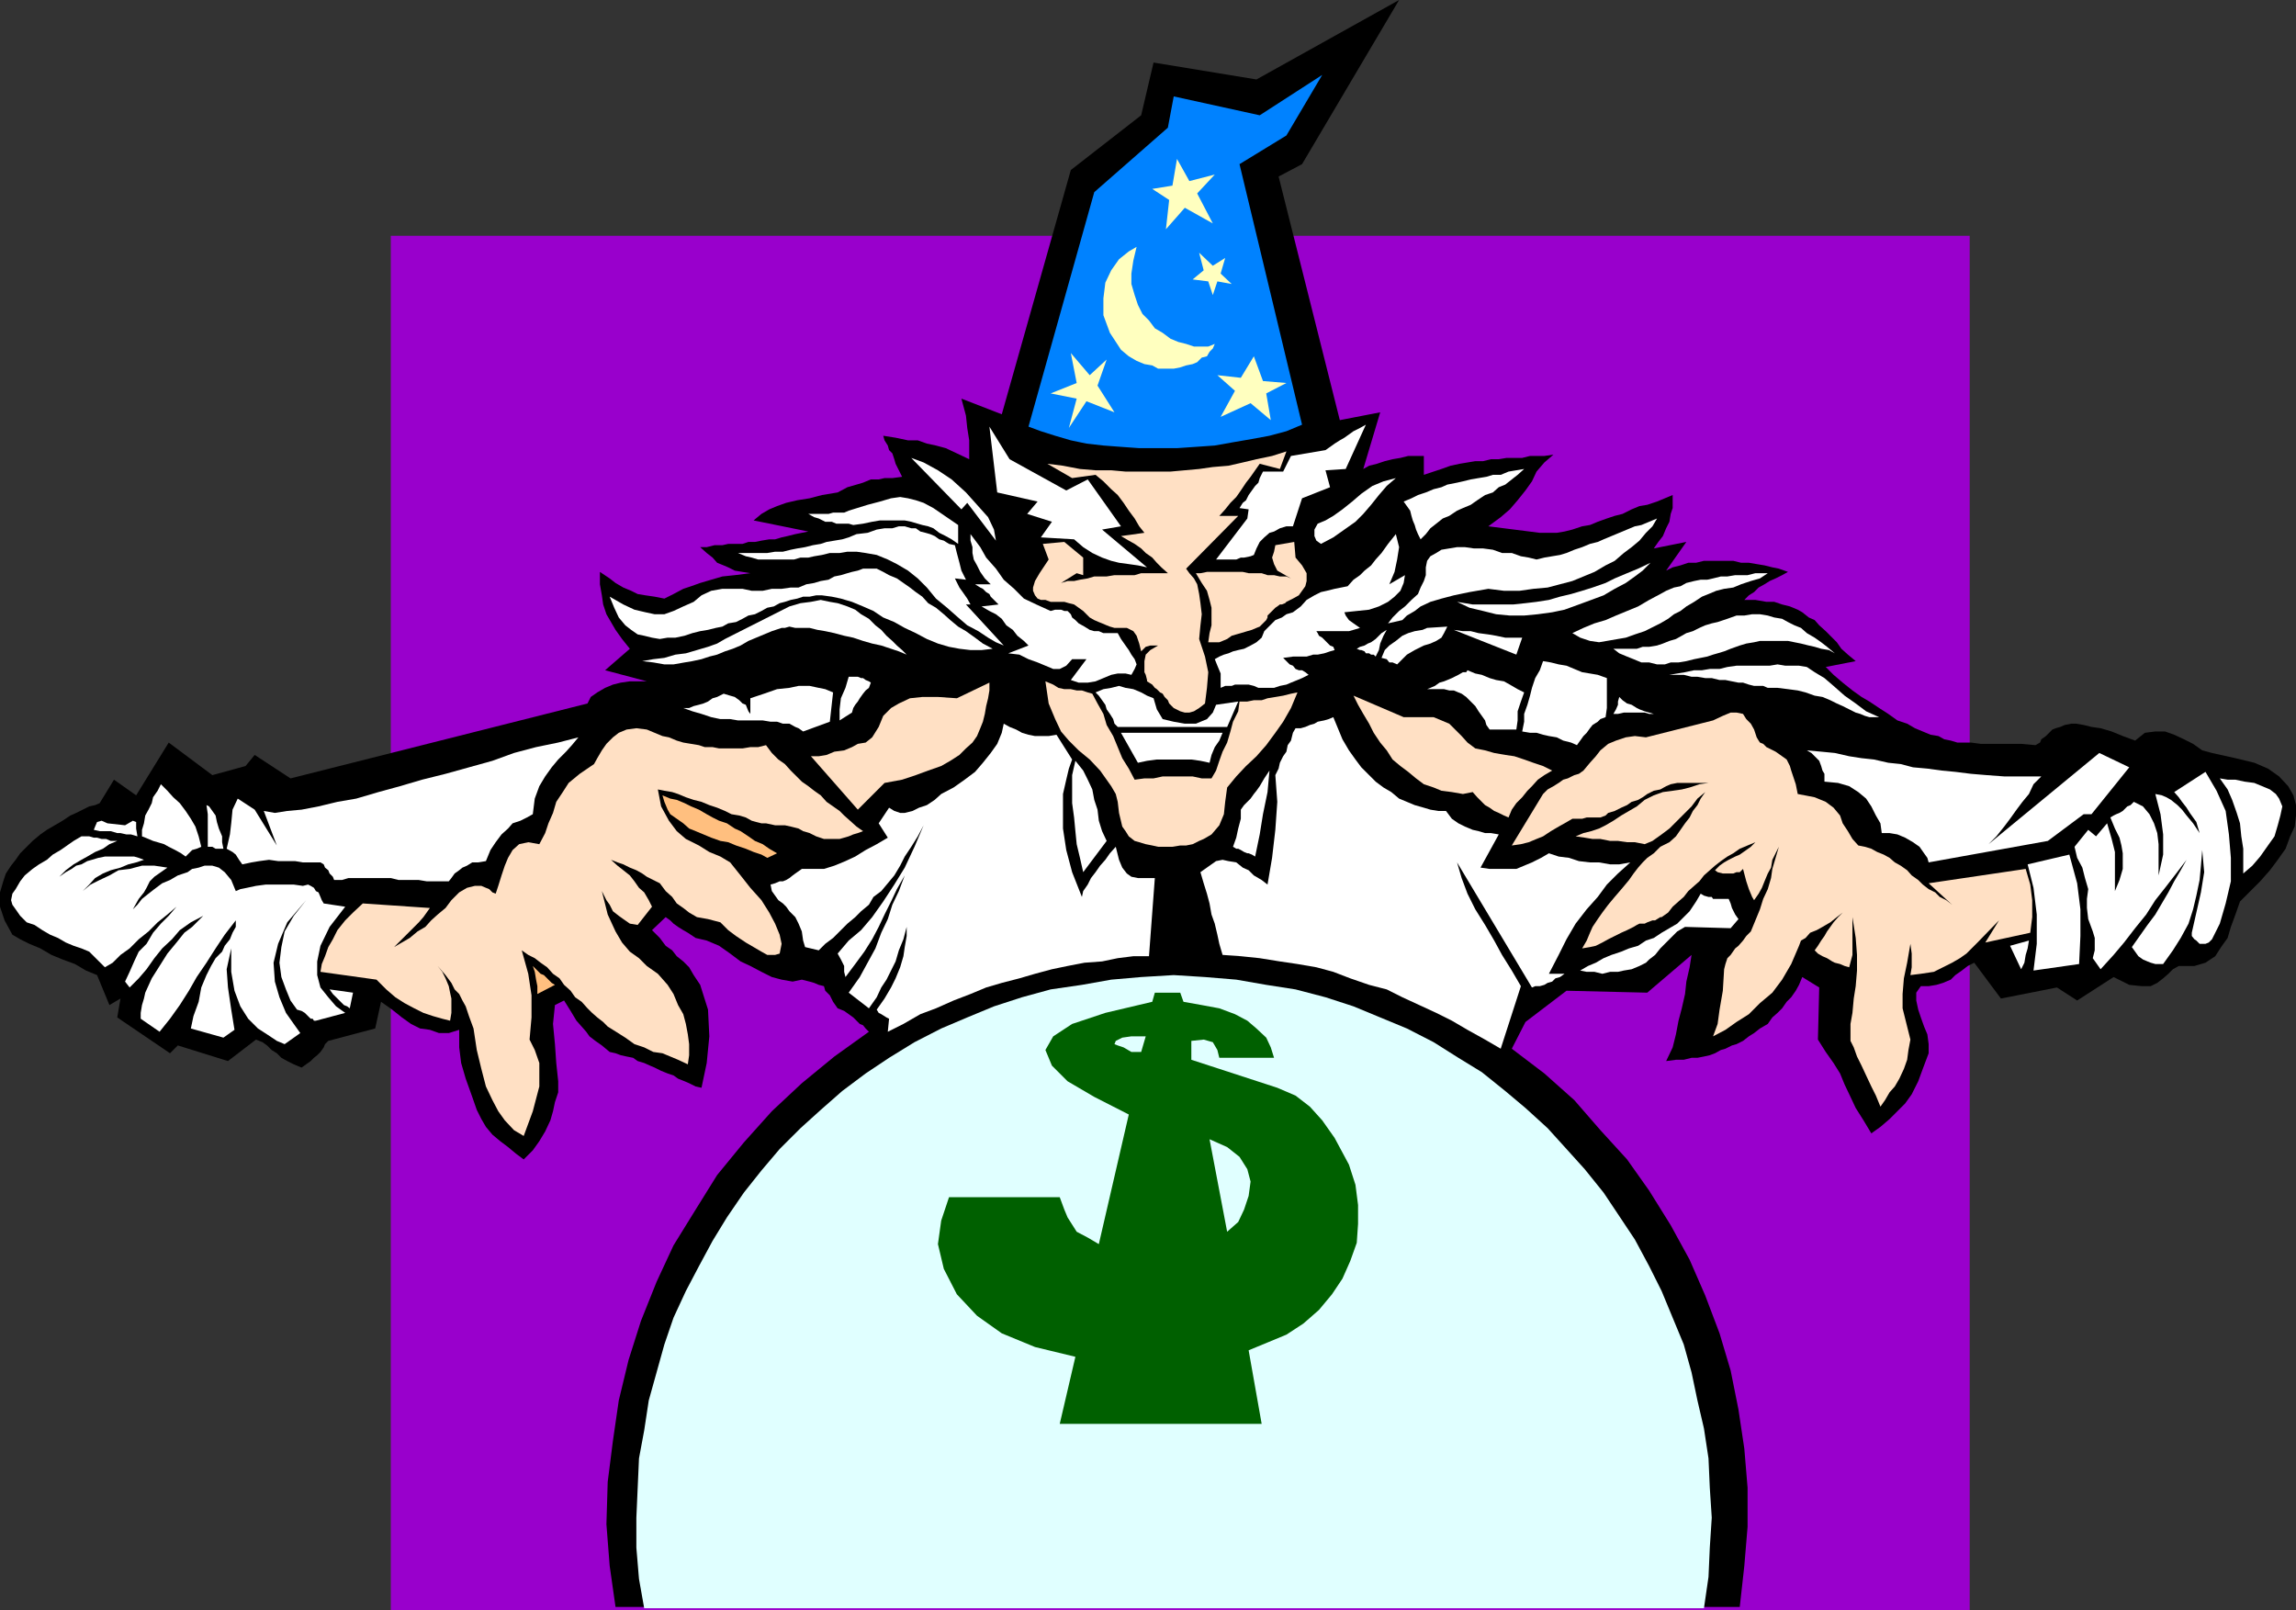
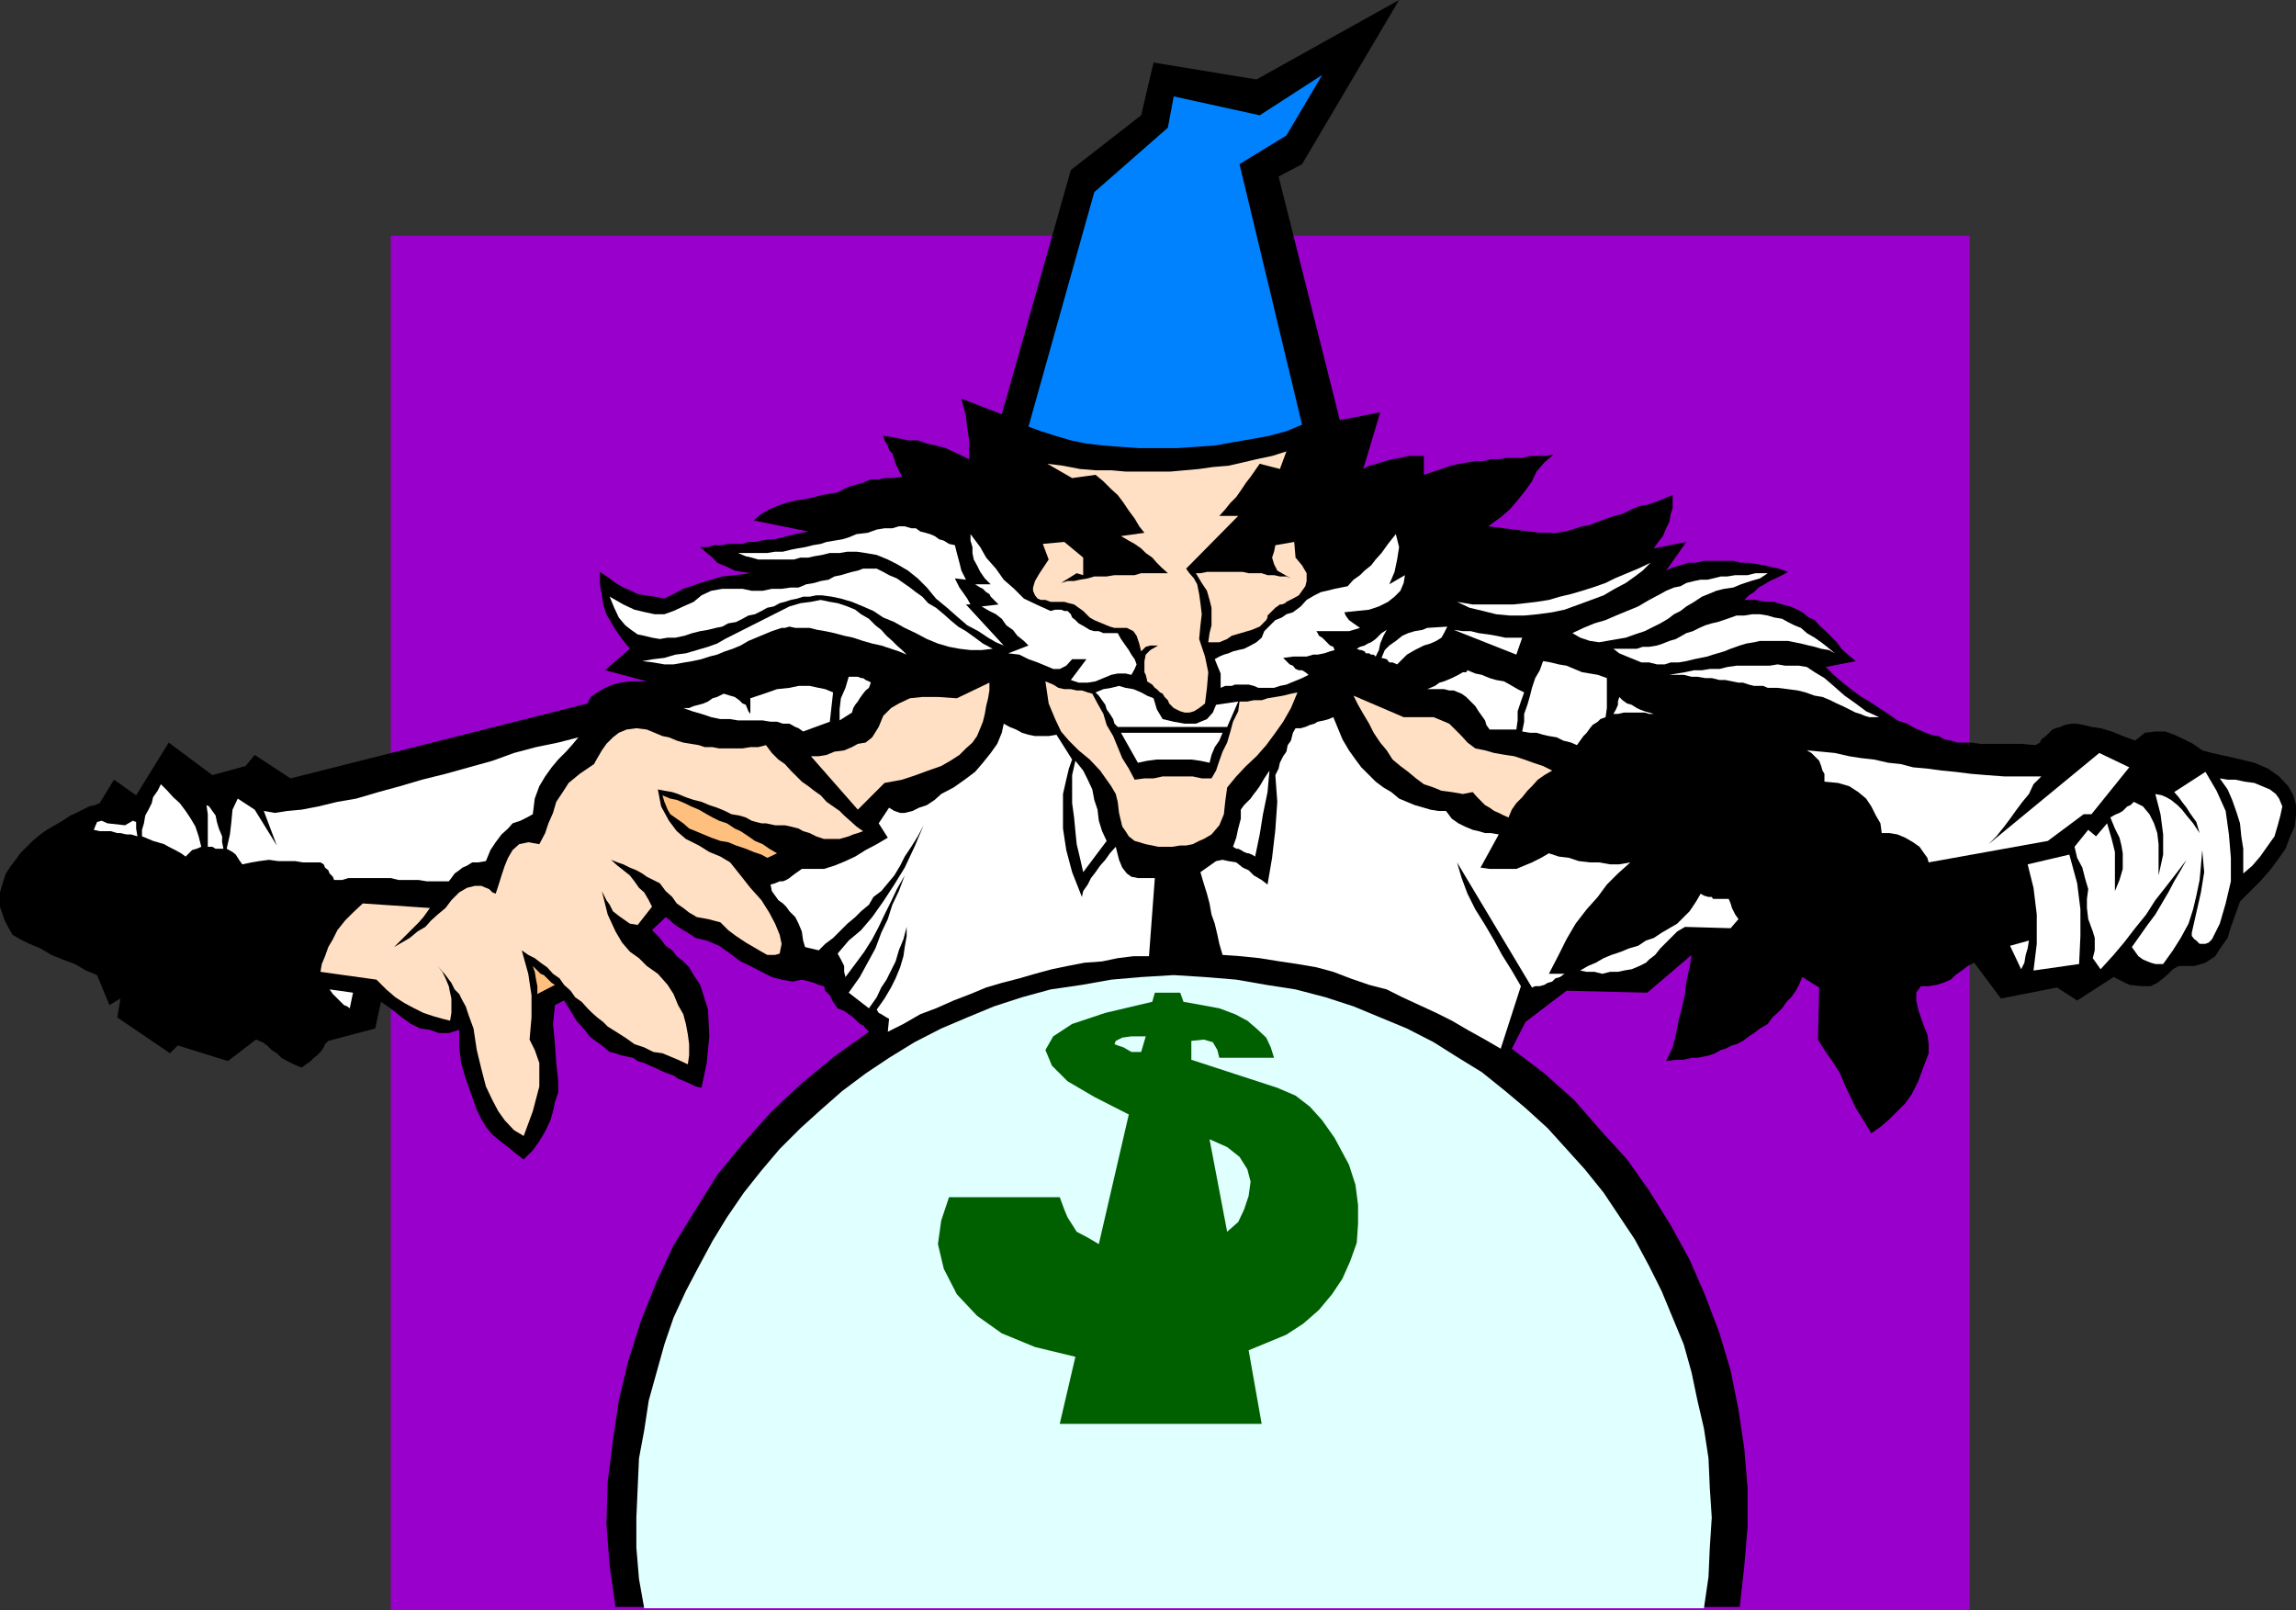
<svg xmlns="http://www.w3.org/2000/svg" width="352.5" height="247.199">
  <rect width="100%" height="100%" fill="#333333" stroke="none" />
  <path fill="#90c" d="M60 36.2h242.402v211H60v-211" />
  <path d="M267.102 246.7H94.5l-.898-6.302-.5-6.398.199-6.5.8-6.3L95 215l1.5-6.2 1.902-6 2.399-6 2.601-5.6 3.399-5.5 3.3-5.302 4.098-5 4.301-4.796 4.602-4.301 5-4.102 5.3-3.8-.5-.5-.402-.5-.5-.2-1-1-1.398-1-1-.398-.7-1-.5-1-.703-.7-.199-.703-.8-.199-.7-.3-.7-.2-1.198-.3-1.403.3-1.699-.3-1.5-.399-1.598-.8-1.703-.9-1.5-.698-1.597-1.204-1.7-1.199-1.902-.8-1.7-.399-1.198-.8-.7-.4-.8-.5-.7-.5-.5-.5-.703-.5-2.097 2 1.199 1.2.898 1.2 1 .698.703.903 1 .8.899.899.699 1.2 1 1.5 1.2 3.8.202 4.102-.402 4.097-.8 3.801-.9-.2-1-.5-.698-.3-1-.398-.7-.5-.902-.301-1-.403-1-.5-.7-.296-.898-.403-1-.3-.703-.5-1-.2-.898-.199-.801-.3-.898-.2-1.2-1-1-.7-.902-.698-.5-.704-.7-.796-.8-.903-.898-1.5-1-1.597-1.403.699-.297 2.898.297 3.102.203 2.898L85.7 166v1.7l-.5 1.5-.297 1.402L84.5 172l-.8 1.7-.9 1.5-1 1.402L80.403 178l-1.203-.898-1.199-1-1.2-.903-1.198-1-1-1.199-.7-1.2-.703-1.402-.699-2-1-2.796-.7-2.403-.3-2.398v-2.7l-1.598.5h-1.5l-1.402-.5-1.5-.203-1.398-.699-1.403-1L60.2 155l-1.699-1.2-.898 4.098-7.2 1.903-.5.5-.203.5-.5.699-.5.5-.5.398-.5.5-1.398 1-1.2-.5-1-.5-.902-.5-.699-.699-.8-.5-.7-.699-.7-.5-1-.398-4.3 3.296-7.7-2.398-1.198 1.2L18 156.2l.5-2.9-1.7 1-1.898-4.6-1.703-.7-1.699-1-1.898-.7-1.7-.698-1.703-1-1.699-.704-1.398-.699-1.2-.699L.7 141.3l-.7-2.1V137l.5-1.7.402-1.198.797-1.204.703-.898.7-1L5 129.102l1.2-1 1-.704 1.202-.699 1.2-.699 1.199-.8.898-.4 2-1 .903-.198.699-.301 2.199-3.602 3.402 2.403 5-8.102 6.7 5 5.097-1.398 1.403-1.704 5.5 3.602L90.199 108l.5-1 1-.7 1.203-.698 1.2-.5 1.199-.301 1.398-.2h2.602l-6.399-1.703 3.797-3.296-1.199-1.5-1-1.403-1.398-2.398-.5-1.5-.2-1.403-.3-1.699v-1.898l1.5 1 .898.699 1.2.7 1.202.5 1 .5 1.2.198 1.398.204 1.5.296 1.402-.699 1.5-.8 1.2-.399 1.398-.5 1.7-.5 1.702-.5 1.899-.2 2.398-.3-2.398-.398-1-.5-.7-.301-1-.403-.699-.796-.902-.704-1-.898h1l1.2-.3h1.202l.899-.2H114l.902-.3h1l1-.2 1.2-.2H119l1-.3.902-.2 1.2-.3 2-.398-8.403-1.704 1.203-1 1.2-.699 1.199-.5 1.398-.5 1.703-.398 1.899-.301 1.898-.5 2.403-.398 1.5-.801 1.398-.403 1-.296 1.2-.5h1.202l.899-.204H137l1.5-.199-1-2-.2-.699-.3-.898-.5-.5-.2-.704-.5-.796-.198-.704 1.898.301 1.902.403h1.5l1.399.5 1.398.296 1.5.403 1.703.8 1.899.899v-2.898l-.301-1.903-.2-1.898-.698-2.602 6.199 2.403 10.601-37.5 10.797-8.403 1.903-8.097 15.8 2.597L214.801 0l-14.899 25.2-3.601 1.902 9.398 37.398 6.203-1.2-2.601 8.7.898-.5 1.203-.3 1.2-.4 1.199-.3 1.199-.2 1.2-.3h2.402v2.898l1.5-.5L221.3 72l1.398-.5 1.403-.3 2.398-.4h1.2l1.202-.3h1.2l1.199-.2h2.398l1.203-.3h2.2l1.398-.2-1.398 1.2-1.2 1.398-.703 1.5-1 1.403L233 76.8l-1.2 1.398-1.398 1.2L228.5 80.8l7.902 1H239l1.2-.2 1.202-.3 1.5-.5 1.2-.2 1.199-.5 1.398-.5 1.203-.402 1.2-.3 1.398-.7 1.2-.5 1.202-.199 1.5-.5 2.399-1v2l-.301.898-.2 1.204-.5 1-.5 1.199-.698.898-.7 1 5-1-3.101 4.403 1-.5L258 86.8l1.2-.403h1.202l1.2-.296h4.5l1.199.296h1.199l1.2.204 1.202.199 1.2.3 1 .2 1.398.5-.898.5-1 .5-.903.398-.797.5-.902.5-.7.7-.8.5-.7.703h1.7l1.7.296h1.202l1.2.403 1.199.3 1.199.5.7.399 1 .8.902.4.699.8 1 .898.699.704 1 1 .7 1 1 .898 1.202 1-4.601.898 1.199 1.204 1.402 1.199 1.5 1.199 1.399 1 1.199.7 1.5 1 1.402.902 1.399 1 1.5.5 1.199.699 1.2.5 1.202.5 1.2.199.898.5 1 .2 1 .3h2.102l1.5.2h6.199l2.199.198.7-.398.202-.5.7-.5 1-1 .5-.2.699-.198.699-.301 1-.2h.7l1.202.2 1.2.3 1.398.2 1.7.5 1.702.699 1.899.7 1.5-1.2 1.601-.2h1.5l1.399.5 1.5.7 1.398.7 1.403 1 1.5.402 3.597.796 2.903.704 2.097.898 1.703 1.2 1.399 1.5.8 1.402.399 1.5v1.597l-.2 1.7-.698 1.5-.7 1.902-1.202 1.7-1.199 1.602-1.5 1.699-3.098 3.097-.703 2-.699 1.903L342 144l-1 1.398-.898 1.403-1.5 1-1.7.5H334.5l-.898.5-.7.699-.8.7-.903.698-1 .5h-1.398l-1.899-.199L324.5 150l-5.598 3.602-3.101-2-8.602 1.699-4.097-5.5-1 .5-.903.699-1 .7-.699.698-1.2.5-1 .301-1.198.2h-1.2l-.703 1v1.203L294.5 155l.402 1.2.5 1.402.5 1.199.2 1.5v1.398l-.903 2.403L294.5 166l-1 2-1 1.398-1.2 1.204-1.198 1.199-1.403 1.199-1.398 1-1.2-2-1.199-1.898-.8-1.704-.903-1.898-.699-1.7-1-1.6-1.2-1.7-1.198-1.898.199-8-2.602-1.602-.5 1.2-.5.902-.699 1-.7.699-.698 1-.7.699-.8.7-.7 1-1.203.698-.898.704-.801.5-.898.699-1 .5-.7.199-1 .5-.703.2-.898.5-.801.3-.898.2-1 .198h-.903l-1.199.301h-1.2l-1.5.2 1-2.098.5-2 .4-2.102.5-1.898.5-2.2.202-1.902.5-2.199.297-1.898-6.797 5.796-12.402-.296-6.3 4.796-2.098 4.102 5 3.8 4.597 4.098 4 4.602 4.102 4.5 3.398 4.8 3.301 5.302 2.902 5.296 2.399 5.5L264 204.7l1.7 5.7 1.202 6 .899 6 .5 6v6l-.5 6-.7 6.3" />
  <path fill="#0082ff" d="M193.402 17.7 203 11.5l-5.5 9.3-7.2 4.4 9.602 40-2.402 1-2.598.698-2.703.5-2.898.5-2.801.5-2.898.204-2.903.199h-5.797l-2.8-.2-2.7-.203-2.601-.296-2.399-.5-2.402-.704-2.2-.699-1.898-.699L168 29.5l11.3-9.898.9-4.801 13.202 2.898" />
-   <path fill="#fff" d="m151.902 65.5 3.098 5 8.7 4.8 3.3-1.698 5.102 7.199-2.903.5 6.903 5.8-1.403-.3-1.398-.2-1.5-.203-1.2-.296-1.402-.5-1.5-.704-1.398-.898-1.399-1.2-5.101-.3 1.699-2.398-3.8-1.204L159.3 77l-6.198-1.398-1.2-10.102m51.598 3.602 1-.704.402-.296.797-.5.703-.403 1.399-1 1-.5.898-.5L206.602 72l-3.102.2.7 2.6-4.298 1.7-1.402 4.3h-1l-1 .302-.898.5-.7.199-.8.699-.7.7-.5 1-.402 1-.5.198-1 .204h-.5l-.7.296h-3.1l4.8-6.296.2-1.403-1.4-.199.5-.8.5-.4.4-.8 1-1.398.5-.5.202-.704.5-1H197L198.2 70l5.3-.898" />
  <path fill="#ffe0c4" d="m160.8 71.2 2.4.3 2.6.5 2.4.2h2.402l2.199.198h6.898l2.203-.199 2.2-.199 2.097-.3 2.403-.2 2.199-.5 2.101-.5 2.399-.5 2.199-.7-1 2.7-3.098-.8-.703 1-.699 1-.7.902-.8 1.199-.7 1-.898.898-.8 1-.903 1h2.903l-8 8.102.5.699.699.8.5.9.3 1.5.2 1.402.199 1.699-.2 1.699-.198 2.102.898 2.699.5 2.398-.2 2.403L185 108l-.5.398-.398.301-.801.5-.7.2h-.699l-.703-.2-1-.5-.699-.699-.2-.5-.5-.5-.3-.5-.398-.2-.5-.5-.301-.198-.399-.5-.8-.5v-.204l-.2-.796-.203-.403V101.5l.203-1 .7-.7 1.199-.698h-1.2l-.699.199-.703.699-.297-1.2-.402-1.198-.5-.704-1-.5h-1.898l-.7-.199-.5-.199-.703-.3-.5-.2-.699-.3-.7-.4-1-1-1.398-1-.8-.198-.7-.204h-2.101l-.801-.296h-.7l-.5-.204-.398-.5-.3-.699v-.5l.3-1 .7-1.199L161 85.898l-.898-2.398 3.3-.3 2.899 2.402V88.3l-1-.301-2.399 1.5 1-.3h1l.899-.2 1.199-.2 1-.3h1.902l1.2-.2h3.097l1-.3h4.102l-1-.898-.7-.704-.699-.796-1-.704-.703-.699-1-.699-.898-.5-1.2-.7 3.598-.5-.797-1-.703-1.198-.898-1.204-.801-1.199-.898-1.199-1-.898-1.2-1.204-1.203-1-3.597.5L160.8 71.2" />
  <path fill="#ffe0c4" d="m195.8 83.7 2.9-.5.202 2.402 1 1.199.7 1.199v1.2l-.2.8-1 1.398-.902.5-1 .5-.2.204-.5.199h-.3l-.398.3-.301.2-1.2 1.199v.3l-.199.4-1 1-.5.198-.703.301-.699.2-1 .3-.7.2-.698.203-.7.5-.703.296-.5.204H185.5l.2-1.403L186 96v-2.7l-.3-1.198-.4-1.403-.8-1.199-.898-1.5h.699l1-.2h5.5l.898.2h2l.903.3h1l.898.2h1l.7.3-2.098-1.198-.5-1-.301-1 .3-.903.2-1" />
  <path fill="#fff" d="m149 82 1.5 2 .902 1.602 1.5 1.699 1.2 1.699 1.597 1.398 1.5 1.5 1.903.903 2.199 1 .699-.2h.902l.5.2h.5l.5.5.2.5.5.398.5.5.898.5.8.5.7.2h.7l.702.3h2.2l.5.903.699 1 .5.699.398.699.5.7.301.8-.3.7-.5.902-.9-.204h-1.198l-1 .204-1.2.5-1.203.5-1.199.199h-1.398l-1.2-.403 2.399-3.199h-2.2l-.902 1-1 .5h-1l-2.398-1-1.399-.5-1.402-.699-1.7-.2 3.102-1.198-.703-.704-1-.796-.699-.903-1-.699-.7-1-.898-.7-1-.5-1.203-.698 2.602-.301-.399-.403-.5-.5-.3-.296-.2-.403-.5-.3-.5-.5-.402-.2-.8-.5h2.402l-.903-.898-.699-1-.5-1-.5-.903-.2-1V84l-.3-1v-1m37.5 19.2.7-.4.702-.3.7-.2.699-.3.8-.2.899-.198 1-.5.902-.5.797-.704.403-1L195.8 95.2l1-.398.699-.5 1-.301 1.2-.898.902-1 1.199-.704 1-.5.898-.199 1.203-.3 2-.399.899-1 1-.7.699-.698 1-.801.7-.903.902-1 1-1.398L214.3 82l.5 2-.301 1.898-.398 1.903-.801 1.898 2.398-1.398-.199 1.199-.5 1.2-.898.902-1 .796-1.403.704-1.5.5-3.797.398.2.5.5.7.699.5 1 .698-1 .301-.7.2h-5l.2.3.199.403.5.296.5.5.2.204.5.5.5.199.202.5-.703.199-.898.3-1 .2h-.7l-1 .3h-2.1l-1.5.2 1 1 .5.2.402.5.5.198h.5l.5.301.5.403-1 .5-.703.296-1 .403-.699.3-1 .2-.898.3h-2.403l-.699-.3-.8-.2h-2.098l-.5.2h-1l-.7.3v-2.203l-.5-1.199-.402-1m-18.3 5.101 1.202-.5 1.2-.198 1.199-.301 1 .3 1.199.2 1.2.5.902.5 1 .398.5 1.7.898 1.5 1.7.402 1.702.3h1.7l1.699-.703.898-1 .5-1.199 3.403-.5-1.7 3.903h-16.8l-.5-.5-.2-.704-.5-.796-.5-.704-.203-.699-1-1.398-.5-.5m3.903 6.199h15.597l-.5 1.2-.699 1-.5 1.198-.3 1.204-1.4-.301-1.398-.2h-5.3l-1.5.2-1.403.3-2.597-4.601" />
  <path fill="#ffe0c4" d="m160.5 104.602 1.2.5.8.5.902.199h1l.899.199h.8l.899.3.7.2.8 1.5.902 1.602.5 1.699 1 1.699 1.399 3.398 1 1.602.898 1.7 1.5-.2h1.403l1.398-.3h4.602l1.398.3h1.5l.7-1.2.5-1.5.5-1.402.702-1.398.5-1.7.399-1.5.8-1.6.2-1.5h1.199l1-.2h1.2l.902-.3 2.398-.4 1.2-.3 1-.2-1 2.4-1.2 2.1-1.2 1.7-1.398 1.898-1.5 1.704-1.601 1.5-1.5 1.597-1.399 1.7-.3 2.203-.2 1.898-.703 1.7-1.199 1.402-.5.296-.7.403-.698.3-1 .5-1 .2h-.903L180 130h-2.2l-.898-.2-1-.198-1-.301-.703-.2-.898-.703-.5-.796-.5-.704-.5-2.097-.2-1.7-.3-1.203-.7-1.199-1.699-2.398-1.601-1.7-1.7-1.402-1.5-1.5-1.199-1.398-.902-1.903-1-2.398-.5-3.398" />
-   <path fill="#fff" d="m139.902 70.3 1.899.7L144 72.2l2.102 1.402 2.199 2 3.398 3.796.903 1.903.3 1.699-4.402-5.8-.898 1-7.7-7.9M143.3 78l3.802 2.602V83.5l-1-.7-.903-.5-1-.5-.898-.698-.801-.301-.898-.2-.7-.203-1-.296-1-.204h-3.8l-1.2.204-1.402.296-1.5.204-.7-.204h-1.898l-.703-.296h-1l-1-.5-.699-.204-.898-.5h3.097l.703-.199h1.7l.699-.3 2.898-.899 1.903-.5 1.699-.5 1.398-.2 1.203.2 1.2.3 1.199.4 1.5.8m58.999 2.398 1.2-.5 1.2-.699 1.402-1 1.5-1.199L209 75.8l1.7-1.198 1.702-.704 1.899-.5-1.399 1.204L211.7 76l-1.199 1.5-1.2 1.398-1.198 1.204-1.7 1.199L204.7 82.5l-1.898 1-.7-.5-.3-.7v-1l.5-.902M215.5 77l1.2-.5 1-.5 1.202-.398 1.2-.5 1.199-.301.898-.403 1.5-.296.903-.204 1.199-.296 1.199-.204 1.2-.199 1-.3h1.202l1.2-.5L234 72l-1 .898-.898.704-1 .796-1 .403-.903.8L228 76l-1.2.8-1 .7-1.198.5-.903.398-1.199.801-1 .403-1 .796-.898.704-.7.898-.8.8-.403-.8-.297-.7-.203-.698-.297-.704-.203-.699-.199-.8-1-1.399m20.402 8.898 1.2-.296 1.199-.204 1.199-.199 1-.3 1.2-.5 1.202-.399 1.2-.5 1.199-.3.898-.4 1.203-.5L251 80.8l1-.198 1.2-.5 1.202-.5-.703 1.199-1 1-1 1.199-1.199 1-1.2.898-1.398 1.204-1.402.699-1.7 1-3.398 1.398-1.902.5-1.898.5-2.2.2-2.101.3h-2.399l-2.402-.3-2.898.5-2.403.5-1.898.5-1.7.5-1.5.703-.902.699L216 94.5l-.7.7-2.198.5.699-.9 1-1 .898-.698 1-1 1-.903.403-1 .5-1 .3-.898v-1.2l.2-1 .5-.703.898-.5.8-.5 2.4-.398h1.202l1.399.2h1.398l1.5.198 1.403.5h1.5l1.398.5 1.2.204 1.202.296" />
  <path fill="#fff" d="m223.7 92.398 2.402.403h6.199l1.898-.2 1.703-.203 1.899-.296 1.699-.5 1.7-.403 1.702-.5 1.598-.5 2-.699 1.402-.7 1.899-.8 1.699-.7 1.902-.902-1.203 1.204L251 88.5l-1.398 1-1.7.898-1.703 1-1.898.704-1.899.699-2.203.8-1.898.399-2.2.3-2.101.2h-2.2l-2.1-.2-2-.5-2.098-.5-1.903-.902M208.3 99.602l.5-.301.7-.2.5-.3.5-.2.7-.5.902-.902.8-.5-.5.903-.5 1.199-.203 1-.5 1-.297-.301h-.402l-.3-.2h-.5l-.2-.3-.5-.2h-.2l-.5-.198m-95-14.704h4.5l1.2-.199h1.2l1.202-.3 1-.2 1.2-.199 1.199-.3 1.199-.2.902-.3 2.399-.4 1-.3 1.199-.5 1.7-.2 1.402-.5 1.199-.198H137l1-.301h.902l1 .3h.7l.699.5.8.2.7.199.699.3.7.5.702.2.797.5.903.2.3 1.198.399 1.5.3 1.204.7 1.398-1.7-.2.7 1.4.5.698.699 1 .5.903h-.7l5.802 6.3-1.2-.5-1.203-.703-1.5-1L148.5 96l-1.398-1.2-1.7-1.5-1.703-1.402-1.398-1.699-1.399-1.398-1.5-1.2-1.703-1-1.398-.703-1.7-.699-1.699-.3-1.402-.2h-1.398l-1.2.2h-1.5l-1.203.3-1.199.2-.898.203h-1.2l-1 .296h-5.5l-1-.296-.902-.204-1.2-.5" />
  <path fill="#fff" d="m93.602 91.602 2.097 1.199 1.703.8 1.7.399 1.398.3h1.5l1.402-.5 1.5-.698 1.598-.704 1.2-1 1.5-.699 1.702-.3H114l1.402.3h1.7l1.398-.3h1.5l1.402-.2h1.2l1.199-.5L125 89.5l1-.3 1.2-.2.902-.5 1-.2 1-.3.699-.2.898-.198.801-.301h2.102l1 .5.898.5 1.2.5 2 1.398.902.7 1 .703.898 1 1.2.699 1.202 1 1 .898 1.2 1 1.199.7 1.398 1 1.203.902 1.5.8-1.703.2H149l-1.7-.2-1.6-.3-1.7-.5-1.7-.7-1.698-.902-1.7-.8-1.601-.899-1.7-.7-1.5-1-1.601-.698-1.7-.704-1.698-.5-1.403-.296-1.5-.204h-.898l-1 .204h-1l-.899.296-1 .204-.902.296-.8.204-.9.5-1 .199-.898.5-1 .5-1 .199-.902.5-1 .5-1.2.2-.898.5-1 .198-1.203.301-1.199.2-1.2.3-1.198.403-1.403.296H102.5l-1.2.204-1.198-.204-1.2-.296-1-.204-1-.699L96 96l-1-1.2-.7-1.5-.698-1.698" />
  <path fill="#fff" d="m111.3 98.102 9.9-5 1.702-.5 1.598-.204 1.5-.296 1.402.296 1.2.204 1.5.5 1.199.5.898.699 1.203.699 1 1 .899.7.8.902.899.796.7.704.8.699.7.699-1.2-.5-1.2-.398-1.5-.5-1.398-.301-1.402-.403-1.5-.5-1.398-.296-1.5-.403-1.403-.3-1.199-.2-1.2-.3h-2.198l-.903-.2-.699.2h-.5l-1.5.5-3.598 1.5-1.203.703-1.199.5-1.2.398-1.198.5-1.2.3-1.203.4-1.398.3-1.2.2-1.699.3H102l-1.7-.3-1.698-.2 1.699-.3L102 101l1.7-.5 1.6-.2 3.4-1 1.402-.5 1.199-.698m-.199 8.398 1 .3.699.2.699.5.5.5.5.2.2.5.202.5.297.402v-2.403l2.102-.699 2-.7 1.898-.198 1.403-.301h1.699l1.398.3 1 .2 1.203.5-.5 4.5-4.101 1.5-.7-.5-.5-.2-.902-.5h-1l-.898-.3h-1l-1.2-.2h-3.8l-1.2-.203h-1.5l-1.402-.296-1.5-.5-1.398-.403-1.399-.5h.899l.699-.3.8-.2.7-.199.7-.3.702-.5.7-.2 1-.5m19.198-2.602h1.4l.5.204h.3l.402.296.5.204.297.199-.297.8-.5.399-.402.5-.5.7-.3.5-.4.5-.3.5-.2.698-1.898 1.204v-1.704l.2-1.699.699-1.597.5-1.704" />
  <path fill="#ffe0c4" d="m146.902 107.2 5-2.4v1.2l-.203 1.2-.297 1.198-.203 1.204-.297 1.199-.402 1L150 113l-.7 1-1 .898-1 1-1.398.903-1.402.8-2 .7-1.898.699-2.102.7-2.7.5-4.1 4.1-7.2-8.198h1.2l1.202-.204 1.2-.5 1.5-.199 1.199-.5.898-.5 1.203-.199 1-.8 1-1.598.7-1.704 1.199-1.199L138 108l1.7-.8 1.902-.2H144l2.902.2" />
  <path fill="#fff" d="m165.102 116.8 1.199 1.5.699 1.4.7 1.5.3 1.6.5 1.5.2 1.7.5 1.602.702 1.5-3.601 4.796-.5-2.199-.5-2.097-.2-2-.199-2.102-.3-2.2V119l.5-2.2" />
  <path fill="#fff" d="m118.3 135.8.7-.198.7-.301h.5l.5-.2.5-.3.5-.403.402-.296 1-.704h3.398l1.602-.5 1.699-.699 1.5-.699 1.601-1 1.7-.898 1.699-1-1.399-2.204L136.5 124l.8.5.9.3h.702l1.2-.3 1-.5 1.199-.398 1.199-.801 1-.903 1.902-1 1.7-1.199 1.597-1.199 1.203-1.398 1.2-1.5 1-1.403.699-1.699.3-1.398.899.5 1 .398.902.5 1 .3 1 .2H161l1.2-.2 2.402 3.802-.5 1.398-.403 1.7-.5 2.198v5.301l.5 3.301.903 3.398 1.5 3.801.199-.898.699-1 .5-1 .7-.903.702-1 .797-.898.703-1 .899-1 .5 2 .5 1.2.699.902.7.5 1 .199h2.6l-.898 12H174l-2.398.3-2.403.5-2.699.2-2.598.5-2.402.5-2.598.699-2.402.7-2.7.698-2.398.704-2.402 1-2.598 1-2.703 1.199-2.398.898-2.602 1.5-2.398 1.2.199-2-.398-.2-.801-.5-.399-.199-.3-.5 1.199-1.7 1-1.698.699-1.403.7-1.699.5-1.7.202-1.402.297-1.699v-1.398l-.5 1.898-.699 1.7-.5 1.703-1.398 2.796-.801 1.204-.7 1.5-1.199 1.699-3.101-2.403L132 150l1.2-2.2 1.202-2.198.899-2.403 1-2.097.699-2.204 1-2.097.902-2.403-1.203 2.102-.898 1.898-1 2-.899 1.903-1 1.898-1.203 1.903-1.398 1.898-1.5 2-.2-.8v-.9l-.5-1-.5-.902 1.7-2 1.898-1.597 1.703-2 1.7-2.403 1.699-2.597 1.601-2.602 1.5-3.199 1.399-3.3-.899 1.698-1 1.602-1 1.5-.703 1.398-.898 1.5-1 1.204-1 1.199-1.2.898-.699 1.2-1.203 1-.898.902-1.2 1-2.199 2.199-1.203.898-1 1-2.097-.5-.301-1-.2-1.398-.5-1.2-.5-1-.902-.902-.5-.699-.5-.5-.699-.5-1-1.398-.2-1" />
  <path fill="#ffe0c4" d="m76.102 137.2.398-1.2.5-1.602.5-1.5.5-1.199.7-1.199 1-.898 1.402-.301 1.699.3.898-1.703.5-1.5.703-1.597.5-1.7 1-1.5.899-1.402L89 118.801l2.2-1.5.5-.903.702-1.199.7-1 1-1L95 112.5l1.2-.5 1.5-.2 1.6.2 2.4 1 1 .2 1.202.5 1 .3 2.399.398.898.301h1.203l1 .2H114l1.2-.2h1.202l1.2-.3.898 1.203 1 1 1 .699.902 1 1.7 1.699 1 .7.898.698 1 .704.902 1 2 1.398.7.7.898.8 1 .898 1 .704-.8.296-.7.204-.7.296-.698.204-.7.199H126.5l-1.2-.403-1-.5-1-.296-.698-.403-1.2-.3-.902-.2H119l-1.398-.3h-.7l-.8-.2-.7-.199-.902-.5-1-.3-1.2-.2-1-.5-1.198-.5-1.2-.398-1.203-.5-1.199-.301-1.2-.403-1.198-.5-.903-.296-1.199-.204-1-.199.5 2.602 1.2 2.199 1.202 1.602 1.399 1.199 2 1 1.601 1 1.7.699 1.5.898 1.597 2 1.5 1.903 1.703 1.898 1.2 1.903.898 1.699.7 1.699.3 1.398-.3 1.5-.7.204h-1.2l-.898-.5-1.203-.704-1.199-.699-1.5-1-1.2-.898-1.198-1.2-1.903-.5-1.699-.3-1.2-.7-.898-.703-1-.699-.703-1-1-.898-.898-1.2-2-1-.7-.5-.902-.5-1-.402-1-.5-.898-.3-1-.399 1 .898.898.704 1 .796.703.903.7 1 .8.699.7 1.2.5 1-2.2 2.8-1.203-.2-1-.698-.699-.5-.898-.704-.5-1-.5-.699-.7-1.398.899 3.597L94.5 143l1 1.7 1.2 1.402 1.402 1L99.3 148.3l1.7 1.2 1.5 1.7.902 1.402.7 1.699.8 1.398.399 1.5.3 1.602.2 1.5V162l-.2 1.398-1.5-.699-1.199-.5-1.203-.5-1.398-.199-1.399-.7-1.5-.5-1.402-1-1.898-1.198-.801-.5-.7-.704-.902-.699-.797-.699-.703-.7-.898-1-1-.698-.7-1-1-.903-.699-1-1-.699-.902-1-1-.7-.898-.698-1-.5-1-.704 1 3.602.5 3.3v3.4l-.301 3.402.8 1.597.7 2v3.602l-.5 1.898-.5 1.903-1.399 3.796-1.5-.898L77.5 172l-1-1.398-.898-1.704-1-2.097-.7-2.7-.703-2.902-.5-3.3L72 156l-.5-1.5-.5-.898-.5-1-.7-.704-.5-1-.898-1.199-1.203-1.398.703.898.5 1 .5 1.2.2 1 .199.902v2.199l-.2 1.2-1.199-.302L66.5 156l-1.5-.5-1.398-.7-1.5-.8-1.403-.898-1.398-1.204-1.5-1.5-8.602-1.199.203-1.199.5-1.2.5-1.402.7-1.199.699-1.398L53 141.3l1.2-1.2 1.5-1.402 10.3.7-.5.703-.5.699-.7.8-2.397 2.4-.703.7-.699.698 1.2-.699 1.202-.699 1.2-1 1.199-.7.898-1 1-.902 1.203-1 .899-1.199L70.5 137l1.2-.7 1.202-.3h1l.7.3.5.2.5.5.5.2" />
  <path fill="#ffbf7f" d="m101.7 122.102 1.202.5 1 .199 1.2.5 1 .5 1.199.5 1.199.699.902.5 1 .5 1.2.398 1.199.801.898.403 1.203.796 1 .704 1.2.5 1 .699 1.199.699-1.5.7-.899-.5-1.203-.4-1.199-.5-1.5-.5-1.2-.5-1.198-.198-1.403-.5-2.398-1-1-.403-.899-.8-2-1.399-.402-.7-.5-1.198-.3-1M81.8 148.3l1.2 1.2.5.2 1.2 1.198.5.301-2.7 1.403v-1.204l-.2-1-.198-1.199-.301-.898" />
-   <path fill="#fff" d="M12.5 128.398h1.2l.702.204h.5l.7.199h.699l.699.3h1l-1.2.5-1 .7-1.198.5-1.2.699-.902.5-1.2.7-1.198.902-1 1 1-.704.898-.5.7-.5.8-.199.902-.5.7-.199 1-.3 1-.2h4.5l.699.2.8.3-1.199.398-1.203.301-1.199.5-1.5.403-1.2.5-1.198.699-.903 1-1 1 1.203-1 1.399-.7 1.5-.703 1.398-.796 1.703-.204 1.899-.5h1.898l2 .301-1 .7-1 .703-.699.699-.5 1-.398.699-.801 1-.399.7-.5.902.7-.704.699-.898 1-.8.898-.7 1.203-.898 1.2-.5 1.199-.704 1.5-.5.699-.5 1-.199.902-.3h1.2l1 .3.898.7 1 1.203.7 1.699.702-.301 1-.2 1.399-.3 1.5-.2h4.3l1.399.2.8-.2.4.2.5.3.3.5.402.2.297.7.203.5.297.5 3.301.5-2.398 3.1-1.403 2.9-.5 2.402v2.097l.5 1.903 1.203 1.5 1.2 1.398 1.398 1-4.5 1.2h-.3l-.2-.302h-.3l-.9-.898-.5-.3-.698-.2-1-1.398-.7-1.704L43.2 150l-.297-2.2.297-2.402.5-2.398 1.403-2.398L47 138.199l-2.898 3.403-1.403 3.296-.699 2.903.2 2.898.702 2.403 1 2.398 1.2 1.7 1 1.402-2.403 1.699-1.199-.5-1.5-1-1.398-.903-1.5-1.5-1.2-1.898-.902-2.398-.5-2.903v-3.597l-.7 3.199.2 2.8.5 3.399.5 3.102-1.7 1.199-5-1.403.4-1.898.8-2.2.402-2.198.797-1.903.703-1.398.7-1.2 1-1 .398-.902.8-1 .4-1 .5-.898v-1l-1.7 2.199-1.398 2.102-1.403 2.199L30.2 150l-1.2 2.102-1.398 2.199-1.5 2.097-1.602 2-2.898-2v-.898l.199-1.2.3-1 .2-.902 1-2.199 1.199-1.898 1.2-1.903 1.402-1.699 1.199-1.5 1.199-.898 1.7-1.7-1.9 1-1.698 1.2-1.2 1.398-1.5 1.403-1.203 1.5L22.5 148.8l-1.2 1.398-1.398 1.403-.703-.903.703-1.5.7-1.597.699-1.5 1.199-1.204 1-1.699 1.2-1.398 1.202-1.2 1.2-1.402-1.403 1.2-1.5 1.203L22.801 143l-1.5 1.2-1.399 1.402-1.402 1-1.2 1.199-1.198.699-2.403-2.398-1.199-.5-1.2-.403-1.198-.5-1.2-.699-1.203-.5-1.199-.7-1.2-.8-1.198-.398-1-1-.7-1-.5-.704-.203-.699.203-1 .5-.699.7-1.2.699-.902 1.199-1 1-.699L7.2 132l.902-.8 1.199-.7 2-1.398 1.199-.704" />
  <path fill="#fff" d="m50.602 151.898 3.597.5-.5 2.403-.398-.301-.5-.2-1.7-1.698-.5-.704m-34.101-25.5 2.7.301 1.202-.699.5.2v1l.2 1.198-1-.296h-.7l-.902-.204H18l-1-.296h-1.7l-.898-.204.2-.5.3-.699.7-.199.898.398m8.2-6 1 1 .902 1 1 .903.898 1.199.8 1.2.7 1.198.5 1.5.402 1.602-.703.3-.699.2-1 1-.7-.5-.898-.5-1-.5-.703-.398-1-.301-.699-.2-.7-.3-1-.403v-1l.302-1 .199-1.199.5-.898.5-1 .199-.903.7-1 .5-1m7 3.204.402.199 1 1.398.199 1 .3 1 .5 1.2v.902l.2 1h-1.2l-.5-.301h-.699v-5l-.203-1.398m4.801-1 2.602 1.699 3.398 5.5-2-5.301 1.7.3 1.902-.3 2.199-.2 2.601-.5 2.899-.698 2.898-.5 3.403-1 3.3-.903 3.399-1 3.601-.898 3.598-1 3.602-1 3.3-1.2 3.399-.902 3.398-.699 3.102-.8-1 1.198-.899 1-1.203 1.204-1 1.199-1 1.398-.898 1.5-.7 1.903-.3 2.398-.899.5-1 .5-1.203.398-.699.801-1 .903-.898 1.199-.801 1.199-.7 1.7-1.199.198H72.5l-.8.5-.7.301-.5.403-.7.5-.5.699-.398.5H65.5l-1.2-.2h-3.1l-1.2-.3h-6.5l-1 .3h-1.2l-.198-.5-.5-.5-.2-.5-.5-.402-.203-.5-.5-.3H46.5l-1.2-.2h-2.6L41.3 132l-1.5.2-1.198.198-1.403.301-.5-.699-.5-.8-.5-.4-.898-.5.5-2.198.199-1.704.2-2.097.8-1.7m182.602-26.203 3.097-.199-.5 1-.398.7-.801.5-.898.402-1 .3-1.403.7-1.199.699-1.5 1.5-.7-.3h-.5l-.398-.5-.8-.2.5-1.2.699-.698 1-.704 1-.796.898-.403 1-.3 1.203-.2.7-.3m14.598 1.499-.9 2.602-9.6-3.8 1.402.198h1.199L227 97.2l1.5.2 1.2.203 1.402.296h2.597m-9.097 5.301h.5l.199-.302 1.199.5 1 .204 1.2.5 1 .296 1.202.204.899.5 1.199.699 1 .5-.5 1.398-.5 1.5v1.403l-.2 1.398h-4.1l-.5-.7-.2-.698-.5-.704-.5-.699-.5-.8-1.398-1.399-.7-.5-.5-.2-.703-.3h-.699l-.8-.2h-2.598l.5-.198.699-.301.699-.5.7-.2.5-.203.702-.296 1-.5.7-.403m12.3-1.699 1.2.2 1.199.3 1.199.2 1.2.5 1.202.5 1.2.198 1.199.204 1.398.5v4.597l-.199 1.403-.8.296-.4.403-.8.5-.398.5-.5.699-.5.5-1 1.398-.903-.398-1.199-.3-1-.5-1.2-.2-.898-.2-1-.3h-1l-1.203-.2.301-1.5v-1.198l.5-1.403.402-1.398.297-1.2.5-1.5.703-1.203.5-1.398m11.7 5.5.5.5.699.5.699.2.8.5.4.198.8.301.7.2.702.203h-.703l-.699-.204h-3.2l-.898.204h-.703l.403-.704.3-.699v-.5l.2-.699m6.3-15.8.899-.5 1.199-.5 1-.2.902-.5 1.2-.3 1-.2h1l.898-.2 1.2-.3h1l1.202-.2h1.899l1.199-.3h1.902l-1.203.8-1.398.4-1.5.5-1.2.5-1.402.198-1.199.301-1.2.5-1 .403-1.198.796-1.2.704-.902.699-1 .5-.898.699-1.2.7-1 .5-1.402.698-1.5.5-1.398.5-1.2.204-1.703.296-1.199.204-1.398-.204-1.5-.5-1.2-.699 1.7-.8 1.699-.7 1.699-.5 1.602-.699 3.398-1.398 1.7-1 1.702-.903M263.7 95.5l1.5-.5 1.402-.5h1.199l1.199-.2h1.2l1.202.2 1 .3 1.2.2.898.5 1 .5 1 .398.902.801 1.2.7 1 .703.898.699 1.2 1-.9-.5-1.198-.2-1-.3-.903-.2-1.199-.3-1-.2-1-.203h-4.3l-.9.204-1.198.199-1 .3-1.403.5-1 .399-1 .3-.699.2-.898.3-2 .4-1.2.3-1.203.2H256.5l-.898.3h-1.2l-1.203-.3H252l-1.2-.5-1-.4-1.198-.5-.903-.698h3.602l.898-.301h1l1.203-.2.899-.3 1-.403 1-.296.898-.5.703-.403 1-.3 1-.5.899-.399 1-.3.898-.2m-7.399 8.102 1.2-.204 1.2-.199 1.402-.3h1.199l1.199-.2h1.5l1.2-.3 1.402-.2h5.097l1.203-.199 1.2.2h2.097l1.203.198 1.2.801 1.5.903 1.398 1.199 1.7 1.5 1.702 1.199 1.598 1.2 2 .902H287l-.7-.204-.698-.296-.7-.204-2-1L282 108l-1-.5-1.2-.5-1.198-.2-1.403-.5L276 106l-1.5-.2-1.598-.198h-1.5l-.703-.301h-1.398l-.801-.2-.898-.3h-.7l-1-.2-1-.203H264l-1.2-.296h-1l-1.198-.204h-.903l-1.199-.296h-2.2" />
  <path fill="#ffe0c4" d="m207.8 106.8 7.7 3.302h4.602l2.398 1 .902.898 1 1 .899 1 1.199.898 1.5.301 1.402.403 1.7.296 1.398.204 1.5.5 1.402.5 1.5.5 1.399.699-1.2.699-1 .7-.902 1-.699.698-.8 1-.9.903-.698 1-.5 1.199-.7-.3-.8-.4-.7-.3-.703-.5-.699-.398-.5-.5-.7-.704-.698-.796-1.5.296-1.7-.296-1.601-.204-1.2-.5-1.5-.5-1.199-.898-1.203-1-1.199-.898-1.2-1-.898-1.403-1-1.199-1-1.5-.703-1.398-.898-1.5-.801-1.403-.7-1.398" />
  <path fill="#fff" d="m190.5 124.3.5-.698 1-1 .5-.704.402-.5.5-.699.7-1.199.8-1.2-.3 3.302-.7 3.398-.5 3.102-.703 3.398-.5-.3-.5-.2h-.199l-.5-.2-.5-.3-.398-.2h-.301l-.5-.3.5-1.398.3-1.403.399-1.5v-1.398" />
  <path fill="#fff" d="M198.902 111.8h.797l.703-.198.7-.301.699-.2.5-.3 1-.2.699-.203.7-.296.702 1.699.7 1.699 1 1.7 1 1.402.898 1.199 2.2 2.199 1.202.898 1.2.704 1.199 1 2.398 1 1.403.398 1 .3 1.199.2H222l.902 1.2 1 .698 1 .5 1.2.5.898.204 1 .296h.902l1.2.204-2.801 5.097 1.398.2h4.102l2.398-1 1.403-.7L237.8 131l1.5.5 1.601.2 1.5.5 1.7.198h1.398l1.7.301h1.402l1.699-.3-1.899 1.703-1.703 1.699-1.398 1.898-1.7 1.903-1.699 2.199-1.402 2.398-1.2 2.403-1.5 2.898h2.4l-.7.5-.7.2-.5.5-.698.198-.5.301-.7.2h-.703l-.5.203-11.5-19.204.703 2.403.899 2.398 1.199 2.403L228 142l1.402 2.398 1.2 2.204 1.5 2.398 1.398 2.398-3.098 9.602-2.402-1.398-2.7-1.5-2.398-1.403-2.402-1.199-2.598-1.2-2.601-1.198-2.399-1.204-2.703-.699-2.898-1-2.602-1-2.597-.699-2.903-.5-2.699-.398-3.098-.5-2.902-.301-2.8-.2-.5-1.703-.298-1.398-.402-1.7-.5-1.402-.3-1.699-.4-1.5-.5-1.597-.5-1.704 2.4-1.699 1-.199.902.2 1.199.198 1 .801.898.403.801.796 1.2.704.902.699.699-4.102.5-4.3.3-4.297-.3-4.102.5-1 .199-.898.5-1 .5-.704.2-1 .5-.699.3-1.199.402-.7" />
-   <path fill="#ffe0c4" d="m232.102 129.8 4.8-7.902.7-.699.898-.5.8-.5.7-.5.7-.199 1-.5.702-.2.7-.5 1-1.198.898-1 .7-.903 1.202-1 1.2-.5 1.5-.5L251 113l1.7.2 10.3-2.598 1.5-.704 1.2-.5h.902l1 .204.5.796.699.704.5.898.398 1.2.301.5.2.3.5.2.5.5 1.402.698 1 .704.699.5.5 1 .199.699.3.898.4 1.2.3 1.5 2.602.5 1.699.703 1.199.898 1 1.2.402 1.198.797 1.204.703 1.199.899 1 1 .199 1 .3.898.5 1 .4.903.5.8.698.899.5 1 .704.699.796 1 .704.7.699.902.699 1 .5.699.7 1 .5.898.698-3.597-3.296L311 133.398l.7 2.403.3 2.398v2.602l-.3 2.398-6.9 1.5 2.102-3.398-3.3 3.398-1.7 1.7-1 .703-1.203.699-2.797 1.398-2 .301-1.601.2.199-1.2v-2.102l-.2-1.5-.5 2.903-.5 2.398-.198 2.403v2.199l1.199 4.8L293 161.2l-.2 1.5-.5 1.403-.698 1.5-.7 1.199-.8.898-.7 1.2-.703 1-.699-1.7-.7-1.398-.8-1.7-.7-1.5-.698-1.402-.5-1.398-.5-1V157.2l.3-1.699.2-2.2.3-1.902.2-2.398v-2.398l-.2-2.602-.5-3.2v5.802l-.5 1.898-.703-.2-.699-.3-.8-.2-.4-.198-.8-.5-.7-.301-.698-.403-.5-.5.5-.699.5-.8.5-.7.398-.699 1-1.398.7-.801.702-.7-.902.7-1 .8-1.2.7-.898.5-1 .398-.703.801-.699.398-.3.801-1.2 2.8-1.398 2.398-1.5 2-1.903 1.602-1.699 1.7-1.898 1.198-1.7 1.204-1.902 1 .7-1.903.3-2.199.5-2.898.2-3.301.202-.801.297-.898.5-.5.703-1 .5-.403.7-.8.5-.7.699-.699 1.398-3.398.5-1.602.703-1.5.5-1.7.2-1.402 1-3.398-1 2-.2 1.2-.5.902-.5 1.199-.402 1-.5.898-.7 1-.3-.5-.5-1.199-.398-1.2-.5-1.902-.5.5h-.5l-.5.204H264.5l-.8-.204-.4-.296.7-.704.7-.5.702-.398 1-.5.7-.3 1-.7.699-.5.699-.7-2.398 1-1 .7-.903.5-1 .7-.898.698-.801.704-.898.796-.7.903-.8.699-.903.8-.699.9-.8.698-.9.801-.698.903-1 .699h-.2l-.8.5h-.403l-.797.3-.402.2h-.8l-.4.199-.5.3-1 .5-.898.4-2 1-.902.5-1 .5-.898.198-1.2.204.7-1.204.5-1.199.398-.898.8-1.2.7-1 .902-1.203 1-1.199 1.2-1.398 1-1.2.699-1 .699-.902.7-.8.702-.7 1-.699 1-1 1.399-.7 1-.902 1.398-2 .703-.898.5-1 .7-.898.5-1 .699-1-1.2 1-.902 1.199-3.398 3.398-1.2.903-1.402 1-1.199.5-1.5-.301h-1.2l-1.398-.2H247.2l-1.5-.3h-1.2l-1.2-.2-1.398-.203 1.2-.5 1.199-.296 1.199-.403 1-.5 1.2-.699 1.202-.8 2.399-1.4 1.199-1 1.402-.698 1.399-.5 1.5-.204 1.398-.199 1.203-.3 1.5-.5 1.399-.2H257.5l-1 .2-.7.3-.898.5-1 .2-1 .5-.703.5-.699.402-1 .3-.7.5-.898.399-1 .5-1 .3-.402.4-.8.3h-2.098l-.7.2h-1.5l-1.203.698-.898.5-1.2.704-1.199.796-1 .403-1.203.5-1.199.3-1.398.2" />
  <path fill="#fff" d="m261.102 137.2.5.3.699.2h.5l.199.3h2.402l.297.7.203.698.5 1 .5.704-1.203 1.398-7-.2-1.199.7-1.898 1.898-.7.704-.8 1-.903.699-.5.5-1 .5-1.199.5-1.2.199-.898.2H247.2l-1.199.3-1.2-.3h-1.198l-1-.2 1.199-.7 1.199-.5 1.2-.698 1.202-.5 1.5-.5 1.2-.5 1.398-.403 1.2-.8 1.202-.399 1.2-.8 2.398-1.4 1.902-1.902 1-1.5.7-1.199m47.499 8.001 2.898-.802-.2 1.204-.3 1-.2 1.199-.5 1-1.698-3.602M311.3 132.7l6.4-1.5 1.202 4.402.5 4v4.097L319.2 148l-7 1 .5-4.102v-4.5l-.5-4.097-.898-3.602M318.5 130l2.102-2.602 1.199 1 1.699-2 .7 2.403.5 2v6l.702-1.7.5-1.703V131l-.203-1.2-.297-1.198-.703-1.403L324 125.5l.5-.3.402-.2.5-.2.5-.3.7-.7.5-.198.5-.5 1.398.699 1 1.199.7 1.398.5 1.5.202 1.704v4.796l.7-3.199v-3.097l-.403-3.102-.797-3.102 1 .204.7.296.699.403 1 .8.699.7.7.898 1 1.2 1 1.5-.298-1-.203-.7-1-1.398-.5-.801-.699-.898-.5-.704-.7-.796 4.802-3.102 1.699 2.898 1.398 3.102.5 3.602.301 3.597v3.602l-.8 3.398-.9 3.102-1.198 2.398-.5.5-.5.2h-.903l-.5-.5-.297-.2-.402-.5v-.5l.7-3.097.702-3.102.5-3.102-.3-3.398-.2 2.398-.203 2.204-.5 2.398-.5 2.102L336 141.8l-1.2 2.2-1.198 1.898-1.5 2.102h-1.2l-.703-.2-.5-.198-.699-.301-.7-.5-.5-.7-.5-.703 2.4-3.398 1.202-1.602 2-3.398.899-1.7 1-1.698.898-1.602-1.597 2.102-1.7 2.199-1.5 1.898-1.402 2.2-1.7 2.101-1.698 2.2-1.602 1.902-2 2.199-1.2-1.7.302-1.203V144l-.301-1-.7-1.898-.199-1.704V138l.2-1.5-.5-1.7-.403-1.6-.797-1.5-.402-1.7m22.3-10.5 1.2.2h1.2l1.402.3 1.5.2 2.398 1 .902.698.5.704.5 1.199-.3 1.398-.403 1.5-.5 1.7-1 1.402L347 131.5l-1.2 1.398-1.398 1.204V130.3l-.3-1.903-.2-2-.5-1.597-.703-2-.699-1.602-1.2-1.699m-63.398-4.299 2.2.198 2.097.204 2.203.5 1.899.296 1.898.204 2.203.5 1.899.199 1.898.5 2.203.199 2.2.3 2.097.2 2.403.3 2.398.2 2.7.2h5.702l-1.203 1.198-.699 1.5-1 1.204-.898 1.199-1 1.398-.903 1.2-1.199 1.5-1.2 1.203 17-14 4.602 2.199-5.8 7.199h-1.2l-5.5 4.102-18.3 3.296-.2-.699-.5-.699-.703-1-1-.7-1.199-.698-1.2-.5-1.198-.204h-1.2l-.203-1.5L288 125.2l-.7-1.398-.8-1.2-1.2-1-1.398-.902-1.703-.5-2.097-.199v-1.2l-.301-.5-.2-.698-.3-.801-.399-.403-.8-.796-.7-.403" />
  <path fill="#e0ffff" d="M261.602 246.898h-162.7l-.8-4.5-.403-4.796V233l.203-4.602.2-4.5.8-4.296.7-4.602 2.398-8.602 1.402-4.097 1.899-4.102 2-3.8 2.101-3.899 2.2-3.602 2.597-3.796 2.703-3.403 2.797-3.3 3.203-3.2 3.098-2.8 3.3-2.899 3.602-2.7 3.598-2.402 3.902-2.398 4.098-2.102 4-1.699 4.102-1.699 4.3-1.398 4.399-1.204 4.8-.699 4.5-.8L175.2 150l5-.3 4.801.3 4.8.398 4.602.801 4.5.7 4.598 1.203 4.3 1.398 4.102 1.7 4.098 1.698 4.102 2.102 3.8 2.398 3.598 2.204 3.602 2.898 3.097 2.602 3.403 3.097 2.898 3.2 2.8 3.101 2.9 3.602 2.402 3.597 2.398 3.602 2.2 4.097 1.902 3.801 1.699 4.102 1.699 4.097 1.2 4.301.902 4.301 1 4.3.699 4.598.199 4.5.3 4.602-.3 4.602-.2 4.5-.698 4.796" />
  <path fill="#006000" d="m173.3 171.102-5.3-2.704-4.098-2.398-2.402-2.398-1-2.403 1.2-2.097 2.902-1.903 5.097-1.699 7.203-1.7.399-1.402h3.898l.5 1.403 2.801.5 2.7.5 2.402.898 1.898 1 1.402 1.2 1.5 1.402.7 1.5.5 1.597h-8.403l-.297-1.199L186.2 160l-1.398-.398-1.899.199v2.898l13.2 4.301 2.8 1.2 2.2 1.698L203 172l1.902 2.7 2.2 4.1 1 3.098.398 3.102v2.898l-.2 2.903-1 2.8-1.198 2.7-1.602 2.398-2 2.403-2.398 2.097-2.602 1.7-2.898 1.203-2.903 1.199-3.297-18.2 1.7-1.5.898-1.902.7-2.097.3-2.204-.5-1.898-1.2-1.898-1.898-1.5-2.703-1.204 2.703 14.204L191.7 207.3l2 11.3h-31l2.403-10.3-6.2-1.5-5.101-2.102L150 202l-3.098-3.3-2-3.9L144 191l.5-3.602 1.2-3.597h17l.702 1.898.5 1.2 1.399 2.203L167 190l1.7 1 4.6-19.898 1.9-9.602.702-2.398H173.7l-1.398.199-1 .5-.2.5.5.199.899.3 1.2.7h1.5l-1.9 9.602" />
-   <path fill="#ffffbf" d="M174.5 37.898 174 40l-.3 2v1.602l.5 1.699.5 1.5.702 1.398 1 1 .899 1.2 1.199.703 1.2.898 1.202.5 1.2.3 1.199.4h2.199l1-.4-.3.7-.5.5-.4.7-.8.198-.7.704-.698.296-1 .204-.903.296-1 .204h-2.398l-.899-.5-1.203-.204-1.199-.5-1.2-.699-1.198-1-1.7-2.597-1-2.704v-2.597l.297-2.403.903-1.898 1.199-1.7 1.5-1.198 1.199-.704m6.2-13.5 1.902 3.403 3.898-1-2.7 2.898 2.4 4.602-4.298-2.403L179 35.2l.5-4.5-2.598-1.7 3.098-.5.7-4.102M192.5 54.7l1.402 3.8 3.598.3-3.098 1.598.7 4.102L192 61.898 187.402 64l2.2-4-2.7-2.398L190.5 58l2-3.3m-8.398-15.9 2.097 2 1.903-1.198-.7 2.398 1.7 1.602-2.2-.403-.703 2.102-.699-2.102-2.398-.3L184.8 41.5l-.7-2.7m-19.698 15.4 2.899 3.402 2.601-2.403-1.402 4 2.602 4.102-4.301-1.7-2.7 4.098 1.2-4.5-4-.8 4-1.598-.899-4.602" />
</svg>